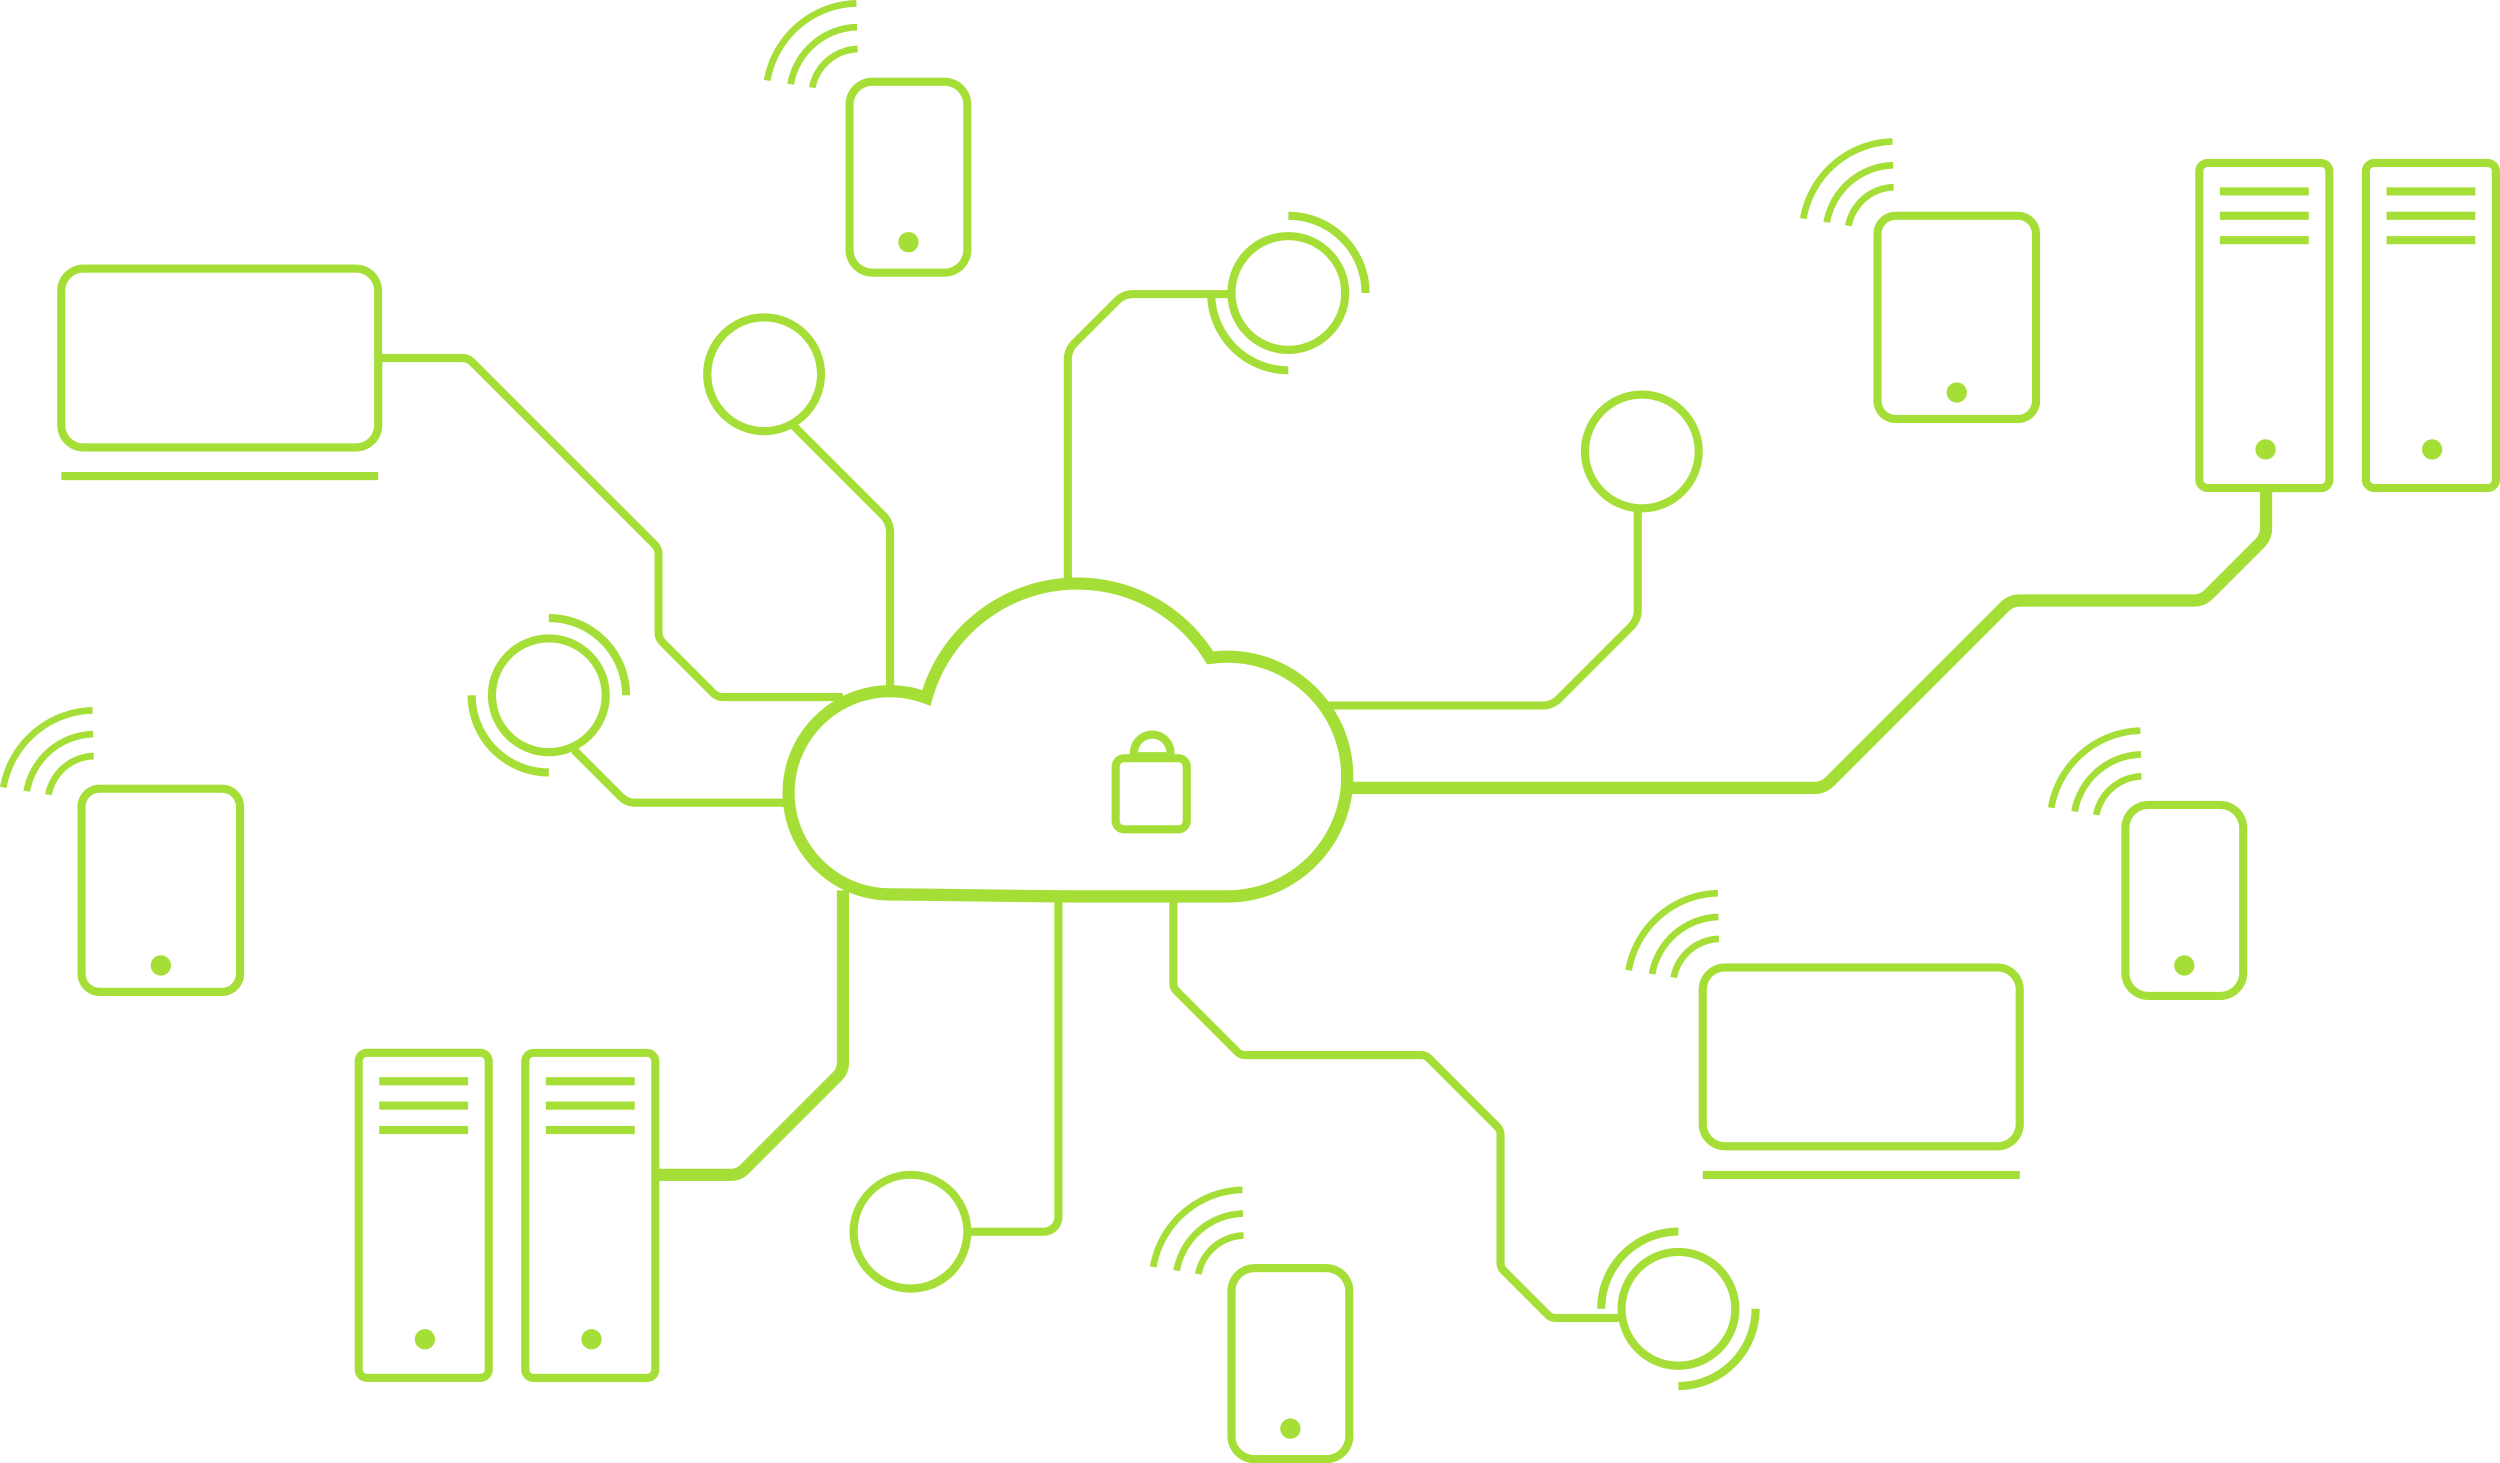
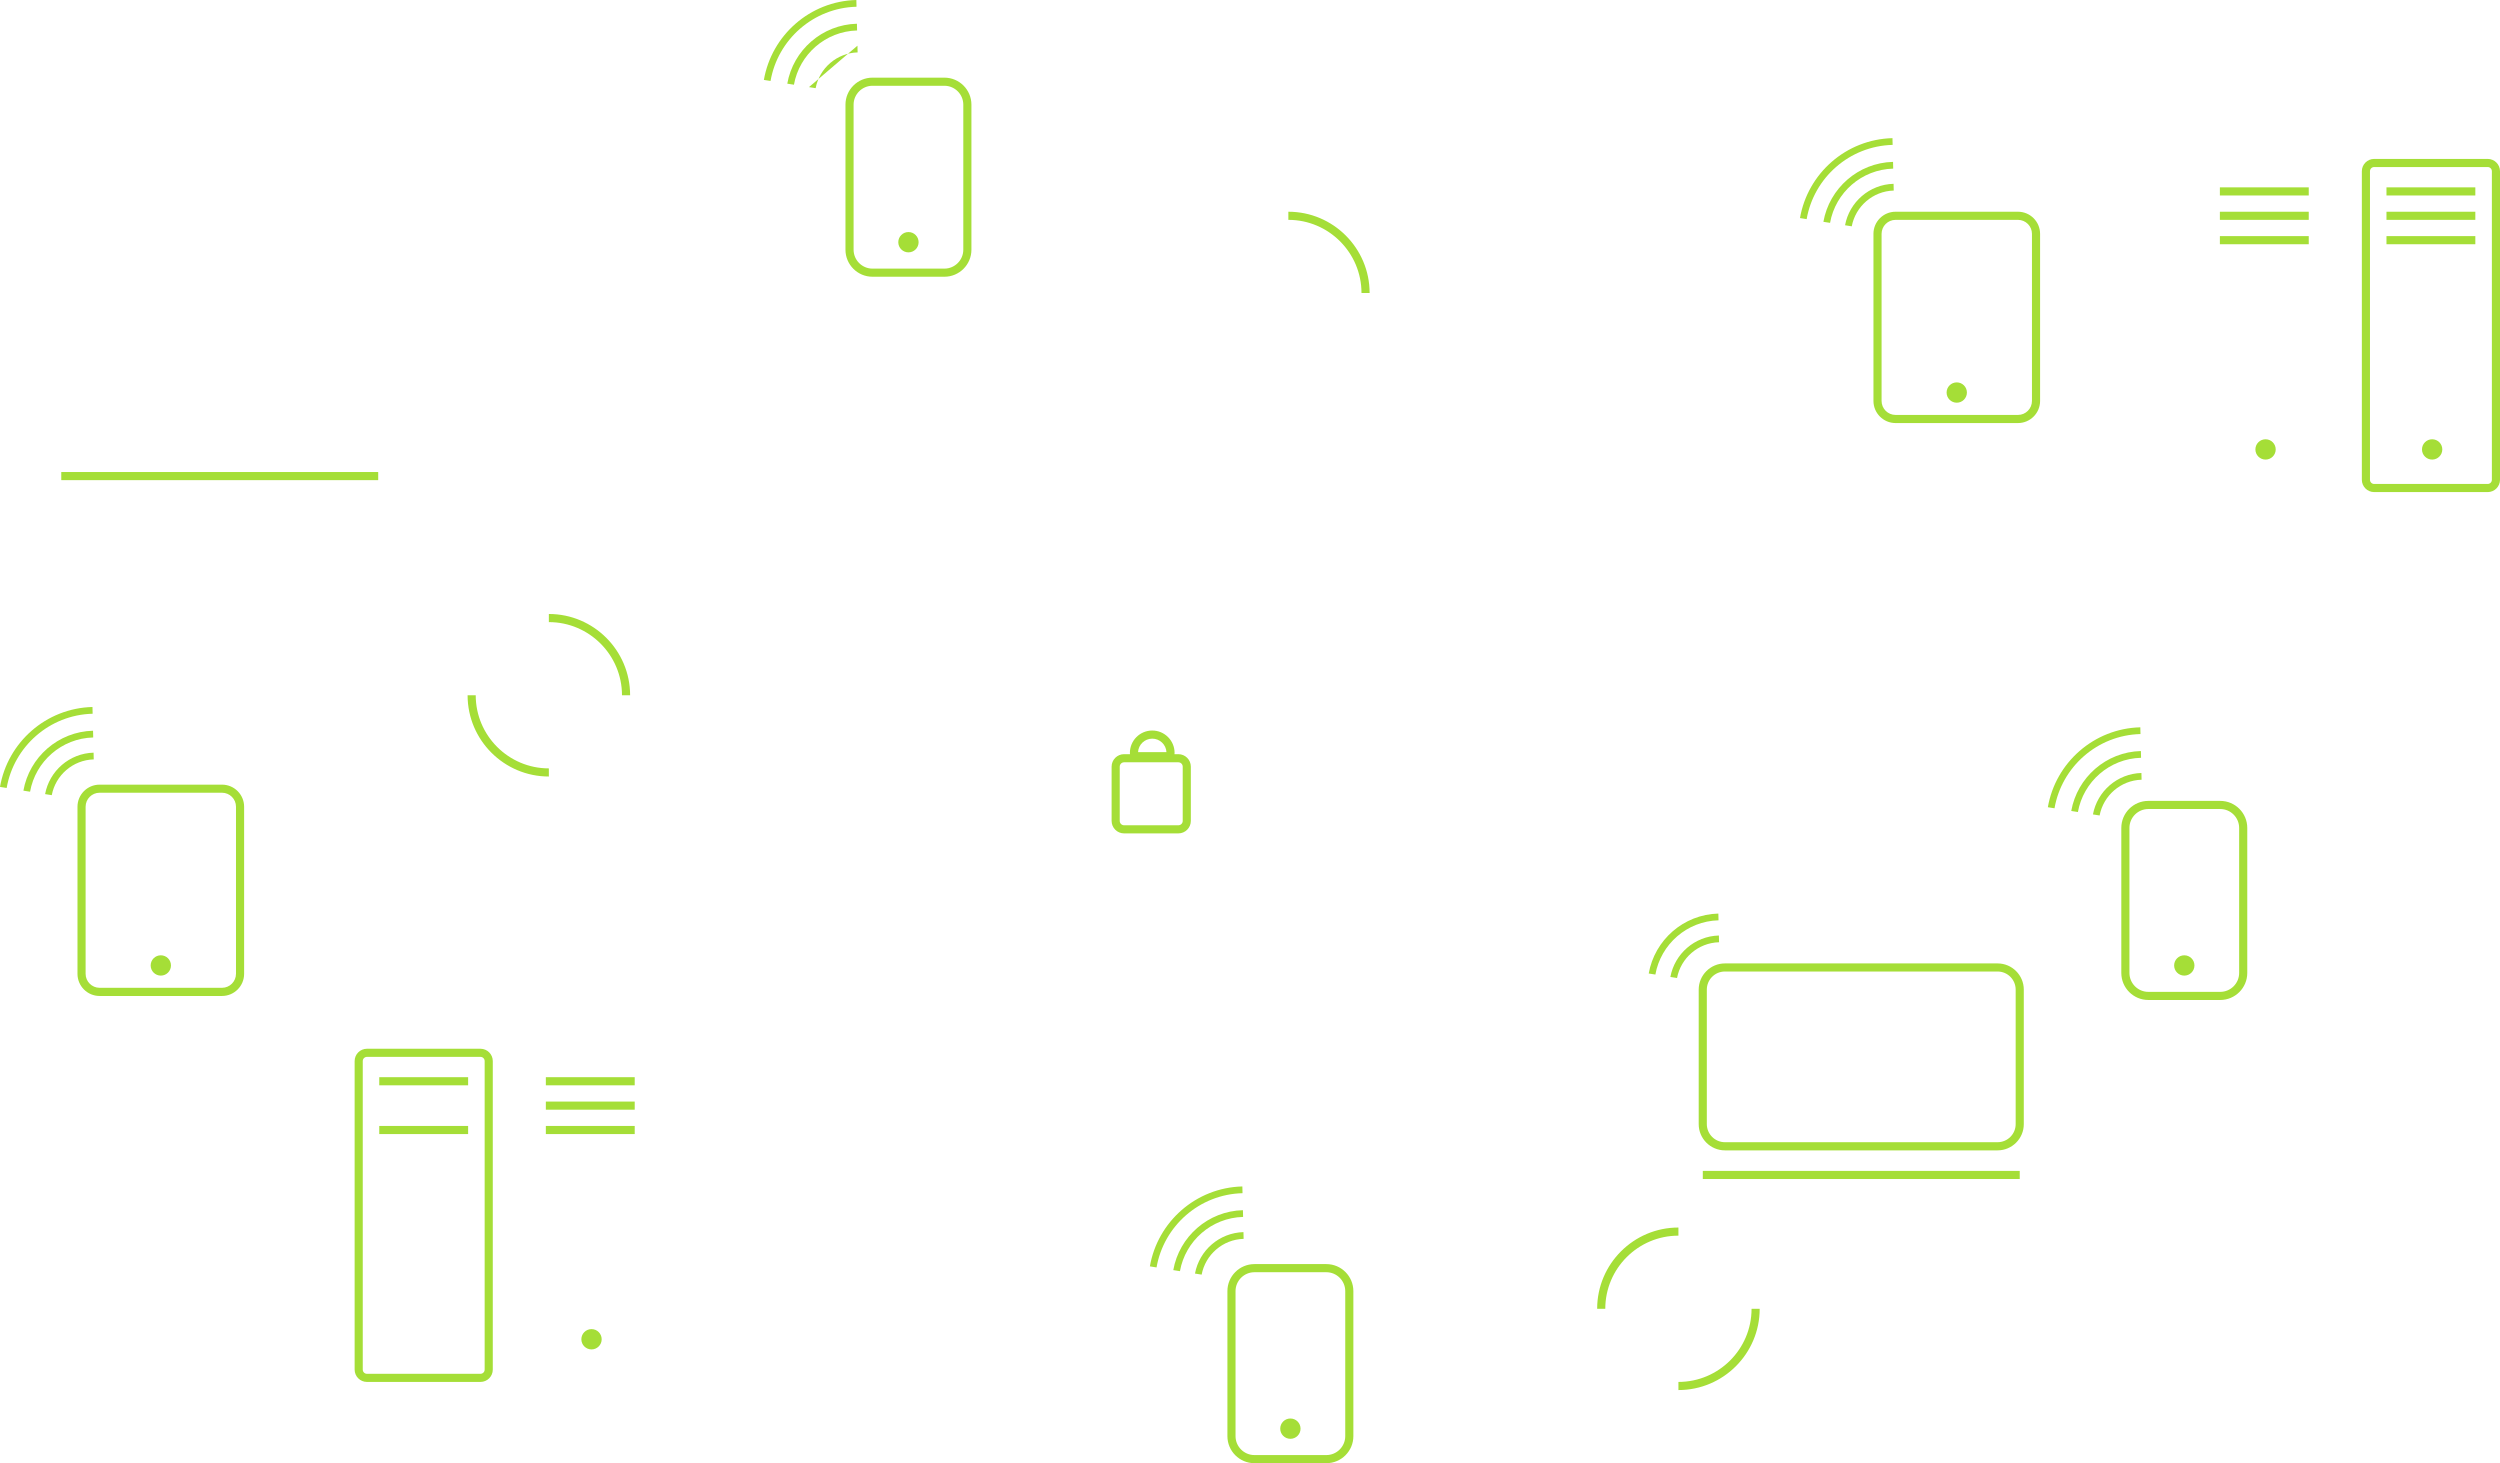
<svg xmlns="http://www.w3.org/2000/svg" viewBox="0 0 615.28 360.11">
  <defs>
    <style>.d{fill:#a5de37;}</style>
  </defs>
  <g id="a" />
  <g id="b">
    <g id="c">
      <g>
        <path class="d" d="M135.08,191.11v-2c-9.93,0-18-8.08-18-18h-2c0,11.03,8.97,20,20,20Z" />
        <path class="d" d="M153.08,171.11h2c0-11.03-8.97-20-20-20v2c9.93,0,18,8.08,18,18Z" />
        <path class="d" d="M335.08,72.11h2c0-11.03-8.97-20-20-20v2c9.93,0,18,8.08,18,18Z" />
        <path class="d" d="M393.08,322.11h2c0-9.92,8.07-18,18-18v-2c-11.03,0-20,8.97-20,20Z" />
        <path class="d" d="M413.08,340.11v2c11.03,0,20-8.97,20-20h-2c0,9.92-8.07,18-18,18Z" />
        <path class="d" d="M491.63,237.11h-67.11c-3.55,0-6.45,2.89-6.45,6.45v33.11c0,3.55,2.89,6.45,6.45,6.45h67.11c3.55,0,6.45-2.89,6.45-6.45v-33.11c0-3.55-2.89-6.45-6.45-6.45Zm4.45,39.55c0,2.45-1.99,4.45-4.45,4.45h-67.11c-2.45,0-4.45-2-4.45-4.45v-33.11c0-2.45,1.99-4.45,4.45-4.45h67.11c2.45,0,4.45,2,4.45,4.45v33.11Z" />
        <rect class="d" x="419.08" y="288.17" width="78" height="2" />
        <rect class="d" x="15.08" y="116.17" width="78" height="2" />
        <path class="d" d="M326.43,311.11h-17.7c-3.67,0-6.65,2.98-6.65,6.65v35.7c0,3.67,2.98,6.65,6.65,6.65h17.7c3.67,0,6.65-2.98,6.65-6.65v-35.7c0-3.67-2.98-6.65-6.65-6.65Zm4.65,42.35c0,2.56-2.09,4.65-4.65,4.65h-17.7c-2.56,0-4.65-2.09-4.65-4.65v-35.7c0-2.56,2.09-4.65,4.65-4.65h17.7c2.56,0,4.65,2.09,4.65,4.65v35.7Z" />
        <circle class="d" cx="317.58" cy="351.61" r="2.5" />
        <circle class="d" cx="39.58" cy="237.61" r="2.5" />
-         <circle class="d" cx="104.58" cy="329.61" r="2.5" />
        <circle class="d" cx="145.58" cy="329.61" r="2.5" />
        <path class="d" d="M546.43,197.11h-17.7c-3.67,0-6.65,2.98-6.65,6.65v35.7c0,3.67,2.98,6.65,6.65,6.65h17.7c3.67,0,6.65-2.98,6.65-6.65v-35.7c0-3.67-2.98-6.65-6.65-6.65Zm4.65,42.35c0,2.56-2.09,4.65-4.65,4.65h-17.7c-2.56,0-4.65-2.09-4.65-4.65v-35.7c0-2.56,2.09-4.65,4.65-4.65h17.7c2.56,0,4.65,2.09,4.65,4.65v35.7Z" />
        <circle class="d" cx="537.58" cy="237.61" r="2.5" />
        <path class="d" d="M208.08,25.76V61.46c0,3.67,2.98,6.65,6.65,6.65h17.7c3.67,0,6.65-2.98,6.65-6.65V25.76c0-3.67-2.98-6.65-6.65-6.65h-17.7c-3.67,0-6.65,2.98-6.65,6.65Zm2,0c0-2.56,2.09-4.65,4.65-4.65h17.7c2.56,0,4.65,2.09,4.65,4.65V61.46c0,2.56-2.09,4.65-4.65,4.65h-17.7c-2.56,0-4.65-2.09-4.65-4.65V25.76Z" />
        <circle class="d" cx="223.58" cy="59.61" r="2.5" />
        <path class="d" d="M54.64,193.11H24.51c-3,0-5.44,2.44-5.44,5.44v41.13c0,3,2.44,5.44,5.44,5.44h30.13c3,0,5.44-2.44,5.44-5.44v-41.13c0-3-2.44-5.44-5.44-5.44Zm3.44,46.56c0,1.89-1.54,3.44-3.44,3.44H24.51c-1.89,0-3.44-1.54-3.44-3.44v-41.13c0-1.89,1.54-3.44,3.44-3.44h30.13c1.89,0,3.44,1.54,3.44,3.44v41.13Z" />
        <circle class="d" cx="481.58" cy="96.61" r="2.5" />
        <path class="d" d="M461.08,57.55v41.13c0,3,2.44,5.44,5.44,5.44h30.13c3,0,5.44-2.44,5.44-5.44V57.55c0-3-2.44-5.44-5.44-5.44h-30.13c-3,0-5.44,2.44-5.44,5.44Zm2,0c0-1.89,1.54-3.44,3.44-3.44h30.13c1.89,0,3.44,1.54,3.44,3.44v41.13c0,1.89-1.54,3.44-3.44,3.44h-30.13c-1.89,0-3.44-1.54-3.44-3.44V57.55Z" />
        <path class="d" d="M423.08,231.9l-.04-1.66c-5.96,.16-10.88,4.5-11.94,10.2l1.64,.26c.93-4.91,5.19-8.66,10.33-8.8Z" />
        <path class="d" d="M407.41,239.85c1.33-7.45,7.76-13.15,15.54-13.35l-.04-1.66c-8.59,.22-15.68,6.52-17.14,14.75l1.64,.26Z" />
-         <path class="d" d="M400,238.67l1.64,.26c1.77-10.19,10.54-18,21.16-18.27l-.04-1.66c-11.43,.29-20.87,8.7-22.76,19.67Z" />
        <path class="d" d="M306.04,303.24c-5.96,.16-10.88,4.5-11.94,10.2l1.64,.26c.93-4.91,5.19-8.66,10.33-8.8l-.04-1.66Z" />
        <path class="d" d="M305.94,299.5l-.04-1.66c-8.59,.22-15.68,6.52-17.14,14.75l1.64,.26c1.33-7.45,7.76-13.15,15.54-13.35Z" />
        <path class="d" d="M305.8,293.66l-.04-1.66c-11.43,.29-20.87,8.7-22.76,19.67l1.64,.26c1.77-10.19,10.54-18,21.16-18.27Z" />
        <path class="d" d="M527.04,190.24c-5.96,.16-10.88,4.5-11.94,10.2l1.64,.26c.93-4.91,5.19-8.66,10.33-8.8l-.04-1.66Z" />
        <path class="d" d="M526.94,186.5l-.04-1.66c-8.59,.22-15.68,6.52-17.14,14.75l1.64,.26c1.33-7.45,7.76-13.15,15.54-13.35Z" />
        <path class="d" d="M526.8,180.66l-.04-1.66c-11.43,.29-20.87,8.7-22.76,19.67l1.64,.26c1.77-10.19,10.54-18,21.16-18.27Z" />
        <path class="d" d="M454.1,55.44l1.64,.26c.93-4.91,5.19-8.66,10.33-8.8l-.04-1.66c-5.96,.16-10.88,4.5-11.94,10.2Z" />
        <path class="d" d="M448.76,54.59l1.64,.26c1.33-7.45,7.76-13.15,15.54-13.35l-.04-1.66c-8.59,.22-15.68,6.52-17.14,14.75Z" />
        <path class="d" d="M465.8,35.66l-.04-1.66c-11.43,.29-20.87,8.7-22.76,19.67l1.64,.26c1.77-10.19,10.54-18,21.16-18.27Z" />
        <path class="d" d="M23.04,185.24c-5.96,.16-10.88,4.5-11.94,10.2l1.64,.26c.93-4.91,5.19-8.66,10.33-8.8l-.04-1.66Z" />
        <path class="d" d="M22.94,181.5l-.04-1.66c-8.59,.22-15.68,6.52-17.14,14.75l1.64,.26c1.33-7.45,7.76-13.15,15.54-13.35Z" />
        <path class="d" d="M22.8,175.66l-.04-1.66c-11.43,.29-20.87,8.7-22.76,19.67l1.64,.26c1.77-10.19,10.54-18,21.16-18.27Z" />
-         <path class="d" d="M199.1,21.44l1.64,.26c.93-4.91,5.19-8.66,10.33-8.8l-.04-1.66c-5.96,.16-10.88,4.5-11.94,10.2Z" />
+         <path class="d" d="M199.1,21.44l1.64,.26c.93-4.91,5.19-8.66,10.33-8.8l-.04-1.66Z" />
        <path class="d" d="M193.76,20.59l1.64,.26c1.33-7.45,7.76-13.15,15.54-13.35l-.04-1.66c-8.59,.22-15.68,6.52-17.14,14.75Z" />
        <path class="d" d="M210.8,1.66l-.04-1.66c-11.43,.29-20.87,8.7-22.76,19.67l1.64,.26c1.77-10.19,10.54-18,21.16-18.27Z" />
        <path class="d" d="M118.25,258.11h-27.94c-1.67,0-3.03,1.36-3.03,3.03v75.94c0,1.67,1.36,3.03,3.03,3.03h27.94c1.67,0,3.03-1.36,3.03-3.03v-75.94c0-1.67-1.36-3.03-3.03-3.03Zm1.03,78.97c0,.57-.46,1.03-1.03,1.03h-27.94c-.57,0-1.03-.46-1.03-1.03v-75.94c0-.57,.46-1.03,1.03-1.03h27.94c.57,0,1.03,.46,1.03,1.03v75.94Z" />
        <rect class="d" x="93.34" y="265.11" width="21.87" height="2" />
-         <rect class="d" x="93.34" y="271.11" width="21.87" height="2" />
        <rect class="d" x="93.34" y="277.11" width="21.87" height="2" />
        <rect class="d" x="134.34" y="265.11" width="21.87" height="2" />
        <rect class="d" x="134.34" y="271.11" width="21.87" height="2" />
        <rect class="d" x="134.34" y="277.11" width="21.87" height="2" />
        <circle class="d" cx="557.58" cy="110.61" r="2.5" />
        <circle class="d" cx="598.58" cy="110.61" r="2.5" />
-         <path class="d" d="M571.25,39.11h-27.94c-1.67,0-3.03,1.36-3.03,3.03V118.08c0,1.67,1.36,3.03,3.03,3.03h12.89v8.92c0,.97-.38,1.89-1.07,2.58l-12.61,12.61c-.69,.69-1.61,1.07-2.58,1.07h-42.94c-1.78,0-3.45,.69-4.7,1.95l-43.09,43.09c-.69,.69-1.61,1.07-2.58,1.07h-113.59c.02-.43,.03-.86,.03-1.29,0-6.06-1.75-11.71-4.77-16.48h51.37c1.77,0,3.44-.69,4.69-1.94l17.77-17.77c1.23-1.23,1.94-2.94,1.94-4.69v-24.12c8.27,0,15-6.73,15-15s-6.73-15-15-15-15,6.73-15,15c0,7.59,5.67,13.87,13,14.85v24.27c0,1.22-.49,2.41-1.36,3.28l-17.77,17.77c-.86,.86-2.06,1.36-3.28,1.36h-52.73c-5.66-7.59-14.7-12.52-24.87-12.52-1.14,0-2.3,.07-3.47,.2-7.42-11.41-19.89-18.2-33.53-18.2-.42,0-.83,.01-1.25,.03v-53.73c0-1.2,.49-2.37,1.33-3.22l10.49-10.49c.86-.86,2-1.33,3.22-1.33h18.27c.65,10.44,9.33,18.74,19.94,18.74v-2c-9.5,0-17.29-7.4-17.94-16.74h3c.64,7.68,7.09,13.74,14.94,13.74,8.27,0,15-6.73,15-15s-6.73-15-15-15-14.57,6.33-14.96,14.26h-23.25c-1.75,0-3.39,.68-4.63,1.92l-10.49,10.49c-1.22,1.22-1.92,2.91-1.92,4.63v53.83c-16,1.31-29.86,12.22-34.82,27.58-2.25-.71-4.57-1.09-6.93-1.18v-37.63c0-1.87-.73-3.62-2.05-4.94l-21.55-21.55c3.98-2.7,6.59-7.26,6.59-12.42,0-8.27-6.73-15-15-15s-15,6.73-15,15,6.73,15,15,15c2.42,0,4.71-.59,6.74-1.62l-.1,.1,21.9,21.9c.94,.94,1.46,2.19,1.46,3.53v37.62c-3.8,.14-7.39,1.08-10.62,2.66v-.75h-29.55c-.62,0-1.21-.24-1.65-.68l-12.49-12.49c-.44-.44-.68-1.02-.68-1.65v-19.37c0-1.16-.45-2.24-1.27-3.06l-44.93-44.92c-.82-.82-1.9-1.27-3.06-1.27h-19.76v-15.55c0-3.55-2.89-6.45-6.45-6.45H20.53c-3.55,0-6.45,2.89-6.45,6.45v33.11c0,3.55,2.89,6.45,6.45,6.45H87.63c3.55,0,6.45-2.89,6.45-6.45v-15.55h19.76c.61,0,1.21,.25,1.64,.68l44.93,44.92c.44,.44,.68,1.02,.68,1.65v19.37c0,1.16,.45,2.24,1.27,3.06l12.49,12.49c.82,.82,1.9,1.27,3.06,1.27h27.29c-7.56,4.67-12.62,13.04-12.62,22.56,0,.48,.01,.96,.04,1.43h-36.31c-1.04,0-2.03-.41-2.77-1.14l-11.18-11.18c4.6-2.56,7.72-7.47,7.72-13.1,0-8.27-6.73-15-15-15s-15,6.73-15,15,6.73,15,15,15c2.07,0,4.04-.42,5.84-1.18l-.34,.34,11.55,11.55c1.12,1.12,2.6,1.73,4.18,1.73h36.5c1.19,9.12,7.02,16.8,15.05,20.57h-1.9v42.48c0,.83-.32,1.61-.91,2.19l-22.92,22.92c-.58,.59-1.36,.91-2.19,.91h-17.66v-26.47c0-1.67-1.36-3.03-3.03-3.03h-27.94c-1.67,0-3.03,1.36-3.03,3.03v75.94c0,1.67,1.36,3.03,3.03,3.03h27.94c1.67,0,3.03-1.36,3.03-3.03v-46.47h17.66c1.63,0,3.16-.63,4.31-1.79l22.92-22.92c1.15-1.15,1.79-2.68,1.79-4.31v-41.99c3.12,1.29,6.54,2.01,10.12,2.01,3.8,0,11.99,.11,20.67,.23,7.04,.1,14.24,.19,19.74,.24v77.4c0,1.45-1.18,2.63-2.63,2.63h-17.83c-.52-7.8-7.02-14-14.95-14s-15,6.73-15,15,6.73,15,15,15,14.43-6.2,14.95-14h17.83c2.55,0,4.63-2.08,4.63-4.63v-77.39c1.35,0,2.57,.01,3.6,.01h22.69v19.92c0,.96,.38,1.87,1.06,2.55l15,15c.68,.68,1.59,1.06,2.55,1.06h43.41c.42,0,.84,.17,1.14,.47l16.9,16.9c.3,.3,.47,.71,.47,1.14v31.7c0,.96,.38,1.87,1.06,2.55l10.89,10.89c.68,.68,1.59,1.06,2.55,1.06h15.56v-.41c1.33,6.92,7.42,12.17,14.72,12.17,8.27,0,15-6.73,15-15s-6.73-15-15-15-15,6.73-15,15c0,.42,.03,.83,.06,1.24h-15.35c-.43,0-.83-.17-1.14-.47l-10.89-10.89c-.3-.3-.47-.71-.47-1.14v-31.7c0-.95-.39-1.88-1.06-2.55l-16.9-16.9c-.68-.68-1.59-1.06-2.55-1.06h-43.41c-.43,0-.83-.17-1.14-.47l-15-15c-.3-.3-.47-.71-.47-1.14v-19.92h12.31c15.64,0,28.6-11.64,30.7-26.71h113.86c1.78,0,3.45-.69,4.7-1.95l43.09-43.09c.69-.69,1.61-1.07,2.58-1.07h42.94c1.78,0,3.45-.69,4.7-1.95l12.61-12.61c1.26-1.26,1.95-2.93,1.95-4.7v-8.92h12.04c1.67,0,3.03-1.36,3.03-3.03V42.14c0-1.67-1.36-3.03-3.03-3.03Zm-180.17,72c0-7.17,5.83-13,13-13s13,5.83,13,13-5.83,13-13,13-13-5.83-13-13Zm-74-52c7.17,0,13,5.83,13,13s-5.83,13-13,13-13-5.83-13-13,5.83-13,13-13Zm-142,33c0-7.17,5.83-13,13-13s13,5.83,13,13-5.83,13-13,13-13-5.83-13-13Zm-83,12.55c0,2.45-1.99,4.45-4.45,4.45H20.53c-2.45,0-4.45-2-4.45-4.45v-33.11c0-2.45,1.99-4.45,4.45-4.45H87.63c2.45,0,4.45,2,4.45,4.45v33.11Zm30,66.45c0-7.17,5.83-13,13-13s13,5.83,13,13-5.83,13-13,13-13-5.83-13-13Zm38.2,165.97c0,.57-.46,1.03-1.03,1.03h-27.94c-.57,0-1.03-.46-1.03-1.03v-75.94c0-.57,.46-1.03,1.03-1.03h27.94c.57,0,1.03,.46,1.03,1.03v75.94Zm63.8-20.97c-7.17,0-13-5.83-13-13s5.83-13,13-13,13,5.83,13,13-5.83,13-13,13Zm189-7c7.17,0,13,5.83,13,13s-5.83,13-13,13-13-5.83-13-13,5.83-13,13-13Zm-111-90h-37c-5.33,0-15.48-.14-25.29-.27-8.68-.12-16.89-.23-20.71-.23-12.96,0-23.5-10.54-23.5-23.5s10.54-23.5,23.5-23.5c2.88,0,5.7,.52,8.39,1.55l1.54,.59,.44-1.59c4.44-15.92,19.09-27.05,35.63-27.05,12.92,0,24.7,6.58,31.5,17.59l.52,.84,.97-.14c1.34-.19,2.69-.29,4.01-.29,15.44,0,28,12.56,28,28s-12.56,28-28,28Zm270.2-101.03c0,.57-.46,1.03-1.03,1.03h-27.94c-.57,0-1.03-.46-1.03-1.03V42.14c0-.57,.46-1.03,1.03-1.03h27.94c.57,0,1.03,.46,1.03,1.03V118.08Z" />
        <rect class="d" x="546.34" y="46.11" width="21.87" height="2" />
        <rect class="d" x="546.34" y="52.11" width="21.87" height="2" />
        <rect class="d" x="546.34" y="58.11" width="21.87" height="2" />
        <path class="d" d="M612.25,39.11h-27.94c-1.67,0-3.03,1.36-3.03,3.03V118.08c0,1.67,1.36,3.03,3.03,3.03h27.94c1.67,0,3.03-1.36,3.03-3.03V42.14c0-1.67-1.36-3.03-3.03-3.03Zm1.03,78.97c0,.57-.46,1.03-1.03,1.03h-27.94c-.57,0-1.03-.46-1.03-1.03V42.14c0-.57,.46-1.03,1.03-1.03h27.94c.57,0,1.03,.46,1.03,1.03V118.08Z" />
        <rect class="d" x="587.34" y="46.11" width="21.87" height="2" />
        <rect class="d" x="587.34" y="52.11" width="21.87" height="2" />
        <rect class="d" x="587.34" y="58.11" width="21.87" height="2" />
        <path class="d" d="M290.01,185.61h-.96c0-.11,.03-.21,.03-.32,0-3.03-2.47-5.5-5.5-5.5s-5.5,2.47-5.5,5.5c0,.1,.02,.21,.03,.32h-1.46c-1.69,0-3.07,1.38-3.07,3.07v13.36c0,1.69,1.38,3.07,3.07,3.07h13.36c1.69,0,3.07-1.38,3.07-3.07v-13.36c0-1.69-1.38-3.07-3.07-3.07Zm-6.43-3.82c1.87,0,3.4,1.47,3.5,3.32h-6.99c.09-1.85,1.63-3.32,3.5-3.32Zm7.5,20.25c0,.59-.48,1.07-1.07,1.07h-13.36c-.59,0-1.07-.48-1.07-1.07v-13.36c0-.59,.48-1.07,1.07-1.07h13.36c.59,0,1.07,.48,1.07,1.07v13.36Z" />
      </g>
    </g>
  </g>
</svg>